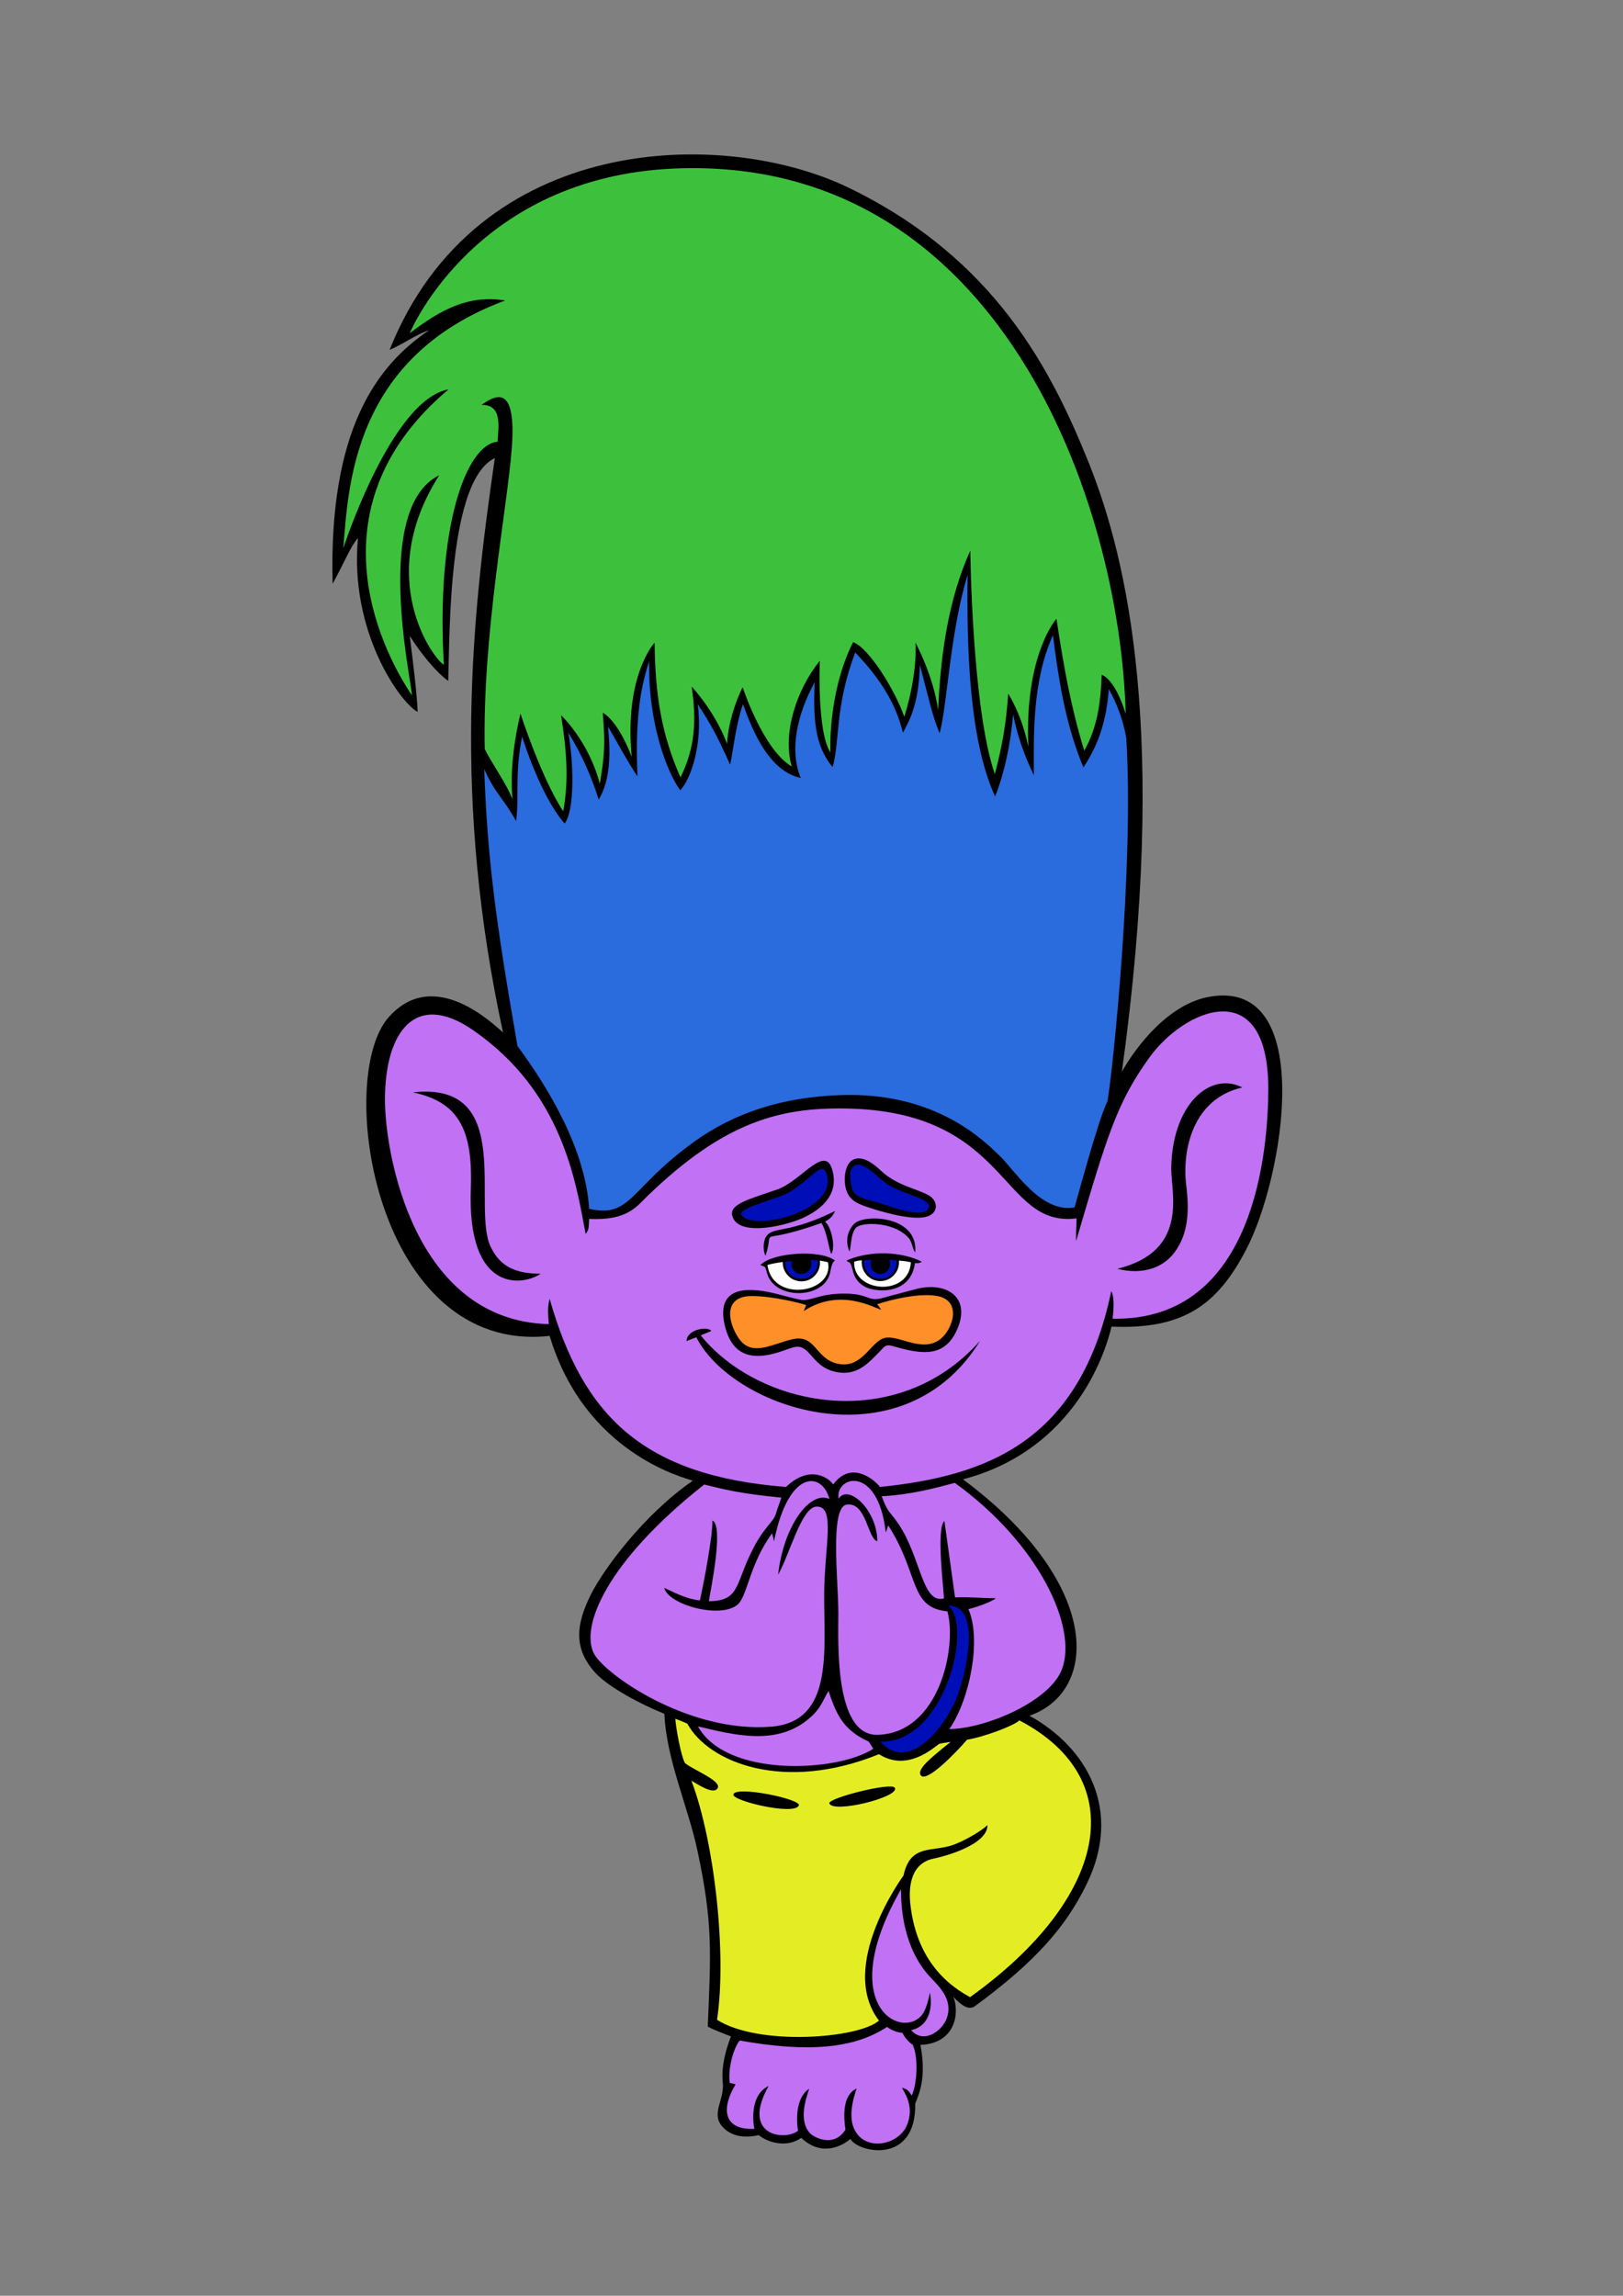
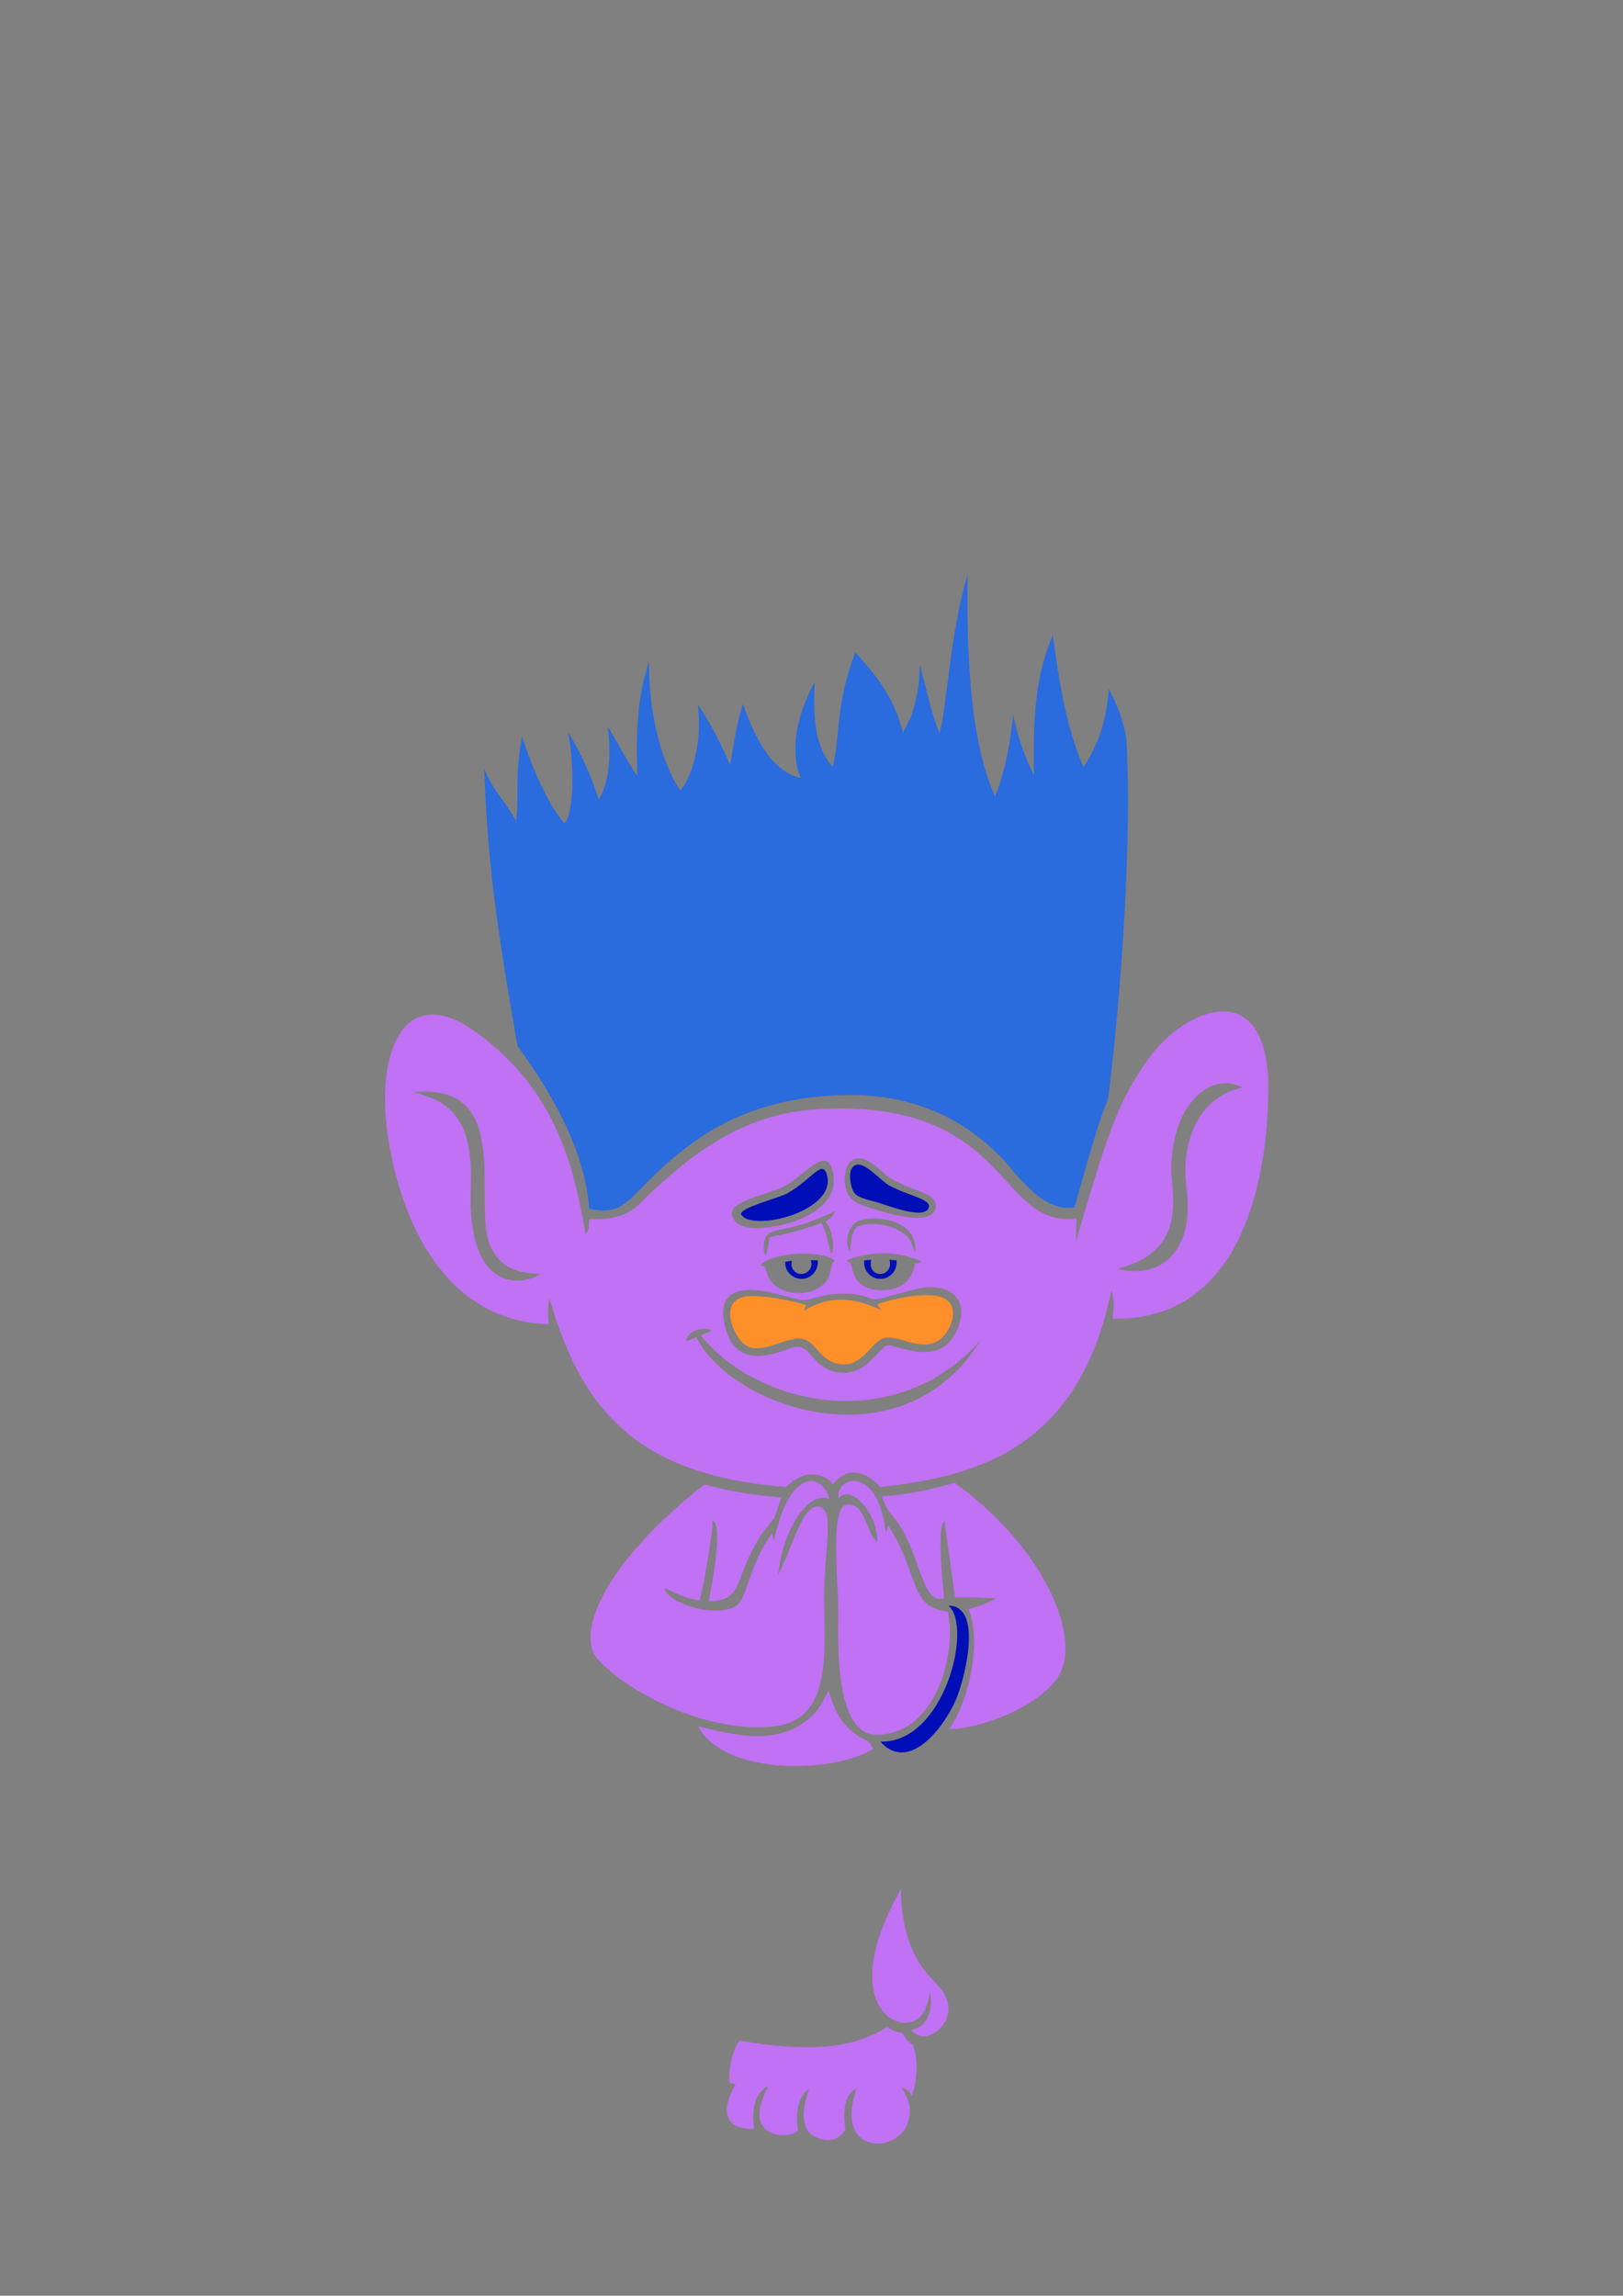
<svg xmlns="http://www.w3.org/2000/svg" version="1.1" x="0px" y="0px" viewBox="0 0 595.3 841.9" style="enable-background:new 0 0 595.3 841.9;" xml:space="preserve">
  <rect x="0" y="0" width="595.3" height="841.9" fill="#808080" stroke="none" />
  <style type="text/css">
	.st0{fill:#C071F4;}
	.st1{fill:#E4ED24;}
	.st2{fill:#2A6BDD;}
	.st3{fill:#3DC13D;}
	.st4{fill:#FF8F29;}
	.st5{fill:#000EB7;}
	.st6{fill:#FFFFFF;}
</style>
  <g id="Слой_1">
-     <path d="M457,458.4c-10.6,20.3-23.1,29.2-49.3,28.1c-3.6,15.1-17,46.2-54.5,56c50.8,37.8,50.3,77.6,24.4,86.7   c20.9,11.5,34.4,34.4,20.9,61.9c-7.5,15.3-18.3,28-40.9,44.6c-2.4,1.7-5.2-0.5-7.9-3.4c2.3,5.9,0.8,17.1-12.1,17.6   c2.3,12.1-0.5,18-1.9,21.5c0.4,22.7-21,18-23.8,13c-2,1.8-10,7.2-18-0.4c-5.7,4-12.7,1.4-15.6-1c-3.2,0.7-9.4,1.5-13.5-3.3   c-4-4.8,1-9.7,0.3-15.9c-0.6-6.2,1.2-12.3,3-17c-3.2-1.3-5.9-2.2-8.5-3.6c1.1-26.7,2-37.7-3.8-64.6c-3.3-15.6-11.5-33.8-12.1-50.1   c-8.2-3.3-20.3-9.6-25.2-14.9c-7.9-8.6-7.7-17.3-1.5-29.4c4.6-8.8,18.7-28.4,37.1-41.2c-3.5-1.2-39.6-10.2-52.5-53.1   c-63.8,7-79-94.5-59-116.9c16.8-18.9,38.7,3,41.9,5.6c-18.5-85.5-11.6-151.6-3-210.6c-17,8.1-16.5,62.8-17.1,81.7   c-4.3-3-10.4-10.5-14.1-16.5c1.2,9.8,2.6,20.7,2.9,27.9c-6.5-3.5-25.1-29.6-21.9-63.8c-2.7,3-4.7,8.4-9.3,16.8   c-1.5-56.4,16.2-80.1,35.4-93c-4.3,1.3-9.7,5.2-14.5,7.2c32-80.1,122.7-81.6,168.5-59.4c53.8,26.1,74.4,67.1,88.1,101.2   c13.9,34.8,29.1,99.2,12,222.9c5.5-9.7,17.4-25,32.3-27.5C482.9,358.8,471,431.8,457,458.4z" />
-   </g>
+     </g>
  <g id="Слой_6">
    <path class="st0" d="M421.6,387.8c-11.8,16.4-15.3,27.9-26.9,67.3c-0.1-2.8,0.2-8.3,0.2-8.3c-28.2,3.6-24.3-39.5-85.1-40.3   c-23.8-0.3-44,4.9-71.9,31.7c-4.4,4.2-7.6,9.5-21.8,8.8c-0.2,2.5,0.1,3.9-1.3,5.5c-3.6-19.3-8.6-52.2-41.4-74.8   c-21.1-14.5-32.2,0.7-32.2,25.6c0,19.6,10.5,81,60.1,82.3c-0.2-3.4-0.6-6,0.3-9.3c12.3,43.3,34.6,64.9,86.7,69   c9.1-8.7,16.2-2.8,17.3-0.9c6.6-9,15.1-1.8,17.2,0.9c39.2-4,73.3-16.7,84.8-71.8c1.3,2.3,0.8,7.2,0.5,10.1   c52.7,1,57.1-63,57.1-84.7C465,356.8,434.3,370.1,421.6,387.8z M172.7,435.7c0.8-21.7-4.7-31.6-21.2-35.1   c37.8-4.2,21.3,41.9,28.5,56.7c3.5,7.3,9.3,9.8,18.3,9.8C192.2,471.4,171.2,474.9,172.7,435.7z M313.6,425c3.7-1.1,7.9,2.8,9.6,4.4   c5.8,5.4,12.9,6.4,17.5,9c3.5,2,3.7,6.8-1.3,7.9c-5.8,1.3-17.9-2.4-22.8-4.2c-3.7-1.4-5.8-3-6.6-7.4   C309.5,430.9,310.2,426.1,313.6,425z M338.1,462.7c-0.8,0.6-1.7,0.6-2.5,0.5c-1,7.7-6.9,10.1-12.2,10c-5.6-0.1-9.4-2.3-10.6-7.2   c-1.1-4.7-1.8-2.4-2.2-3.8C319.5,458.4,330.8,459,338.1,462.7z M313.2,448.9c3.6-3.9,23.7-3.2,22.5,10.4c-1.7-2.5-0.5-4.3-4.4-7.1   c-5.7-4.2-15.8-4-17.5-1.8c-1.8,2.4-1.5,6-2.2,8.6C310.2,455.9,310.4,451.9,313.2,448.9z M304.9,459.8c-0.8-1.3-1.5-7.9-3.6-11.3   c-1.9,0.7-4.1,1.4-6.3,2.1c-17.5,5.4-10.8-0.6-14.2,9.9c-0.7-1.2-0.8-3-0.6-4.7c0.8-4.6,3.9-4.3,9.6-5.6c6.1-1.4,11.4-3.6,16.5-6.1   c-0.9,2-2,3-3.7,3.9C305.1,450,306.5,457.8,304.9,459.8z M306.3,462.3c-1.3,0.5-1.6,3.6-1.8,4.4c-2.2,9.8-20.2,10.1-23.1,0.4   c-0.9-3.1-0.4-2.2-2.5-3.2C283.4,459.3,300.9,458.1,306.3,462.3z M285.1,436.2c9.3-3.3,18.2-17.9,20.5-5.8   c1.8,9.3-6.7,14.7-13.2,17.1c-7.3,2.7-21.5,5.4-23.7-1.3C267.1,441.6,274.5,439.9,285.1,436.2z M284.1,474.3c3,0.7,6.6,1.8,9.8,2.4   c3.1,0.5,6.9-2.2,14.8-2.3c10.7-0.2,9.1,3.3,15.4,1.5c4.3-1.2,7.3-1.9,12-3.2c10.9-2.8,20.3,2.9,14.9,15c-4.4,9.7-12,9.3-22.9,6.1   c-3.4-1-3.4-0.2-5.3,1.7c-4.3,4.4-8.5,9.3-16.3,7.6c-4.9-1.1-7.1-3.9-9.5-6.6c-3.7-4.3-5.7-2.4-11.4-0.6c-9.7,3-17.1,1.5-19.8-10   C262.7,472.2,273.2,471.7,284.1,474.3z M255.4,490.4l-3.6,1.4c0.3-4.6,8.1-5.4,9.1-3.7l-3.9,1.6c21.2,26.3,71.8,36.6,102.5,2   C331.2,537.6,268.9,516.9,255.4,490.4z M435.1,434.8c1.2,9.5,0.7,17.9-4.4,24.6c-4.2,5.6-11.7,8.2-20.9,5.9   c26.3-6.4,19.8-27.6,19.8-36.6c0.2-23.3,14-36,26.1-29.9C437.4,402.9,433.5,421.9,435.1,434.8z M303.9,620.1   c2.5,7.6,4.8,12.9,11.5,16.9c4,2.4,2.5,0.4,4.9,4.3c-13,8.6-53.9,10.7-64.3-8.2c13.4,3.2,29.2,7.3,41-3.1   C301.2,626.4,301.8,623.5,303.9,620.1z M348.2,634.1c7.5-10.8,11.9-32.9,7-44c4.5-1.1,9.4-3.2,10-4c-5.7,0-8.2-0.5-14.9-0.3   l-3.9-28c-3.2,2.6,0,27.1-0.2,28.4c-8.1,2.1-8.4-15.5-16.9-27.7c-3.2-4.6-3.6-3.6-5.9-9.8c10.6-0.5,20-3.1,26.8-4.9   c30.7,22.1,45.2,52.9,39.3,68.4C385.1,623.8,361.9,633.9,348.2,634.1z M334.8,749.9c2.2,4.9,1.5,14.7-0.4,18.6   c-1-1.6-1.4-2.3-3.6-2.9c2.2,3.7,4.1,7.7,2,13.4c-3,8-16.3,10.4-19.8,1c-1.7-4.7,0-10.6,1.2-14.1c-5,2.3-4.9,9.5-4.1,15.1   c-4.3,6.8-11.6,2.8-13,1.3c-4.3-4.6-1.5-12.7-0.3-16.3c-6.2,4.1-4.1,15.4-4.1,15.4c-4.7,3.8-21.1,2-10.8-16.4   c-6.3,2.9-6,11.9-5.2,15.7c-11.7,0.5-12.1-7.8-6.9-16.3c-0.1-0.1-0.8-0.3-2.1-0.5c-0.8-4.4,1-12.3,3.6-15.6   c24.7,4.4,41.8,3.1,54.1-5c1.1,1,3.7,2.1,5.6,2.2C331.9,747.4,333.5,749,334.8,749.9z M347.2,740.3c-1.6,4.4-8.4,9.5-13,4.2   c5.9-1.2,8.1-7.1,6.9-13.8c-0.1,0.1-0.9,5.7-3,8.3c-7.6,9.2-32-3.7-7.6-46.2c-0.1,18.9,7.2,28.4,10.3,31.8   C343.5,727.7,350,732.8,347.2,740.3z M321.8,565.2c-0.1-11.6-10.7-21.1-14.2-15.6c-1.4-8.2,14.4-12.9,17.3,12.4l0.9-2.6   c11.5,17.9,7.6,30.2,21.7,31.5c3.6,13.1-3,44.7-25.6,45.3c-16,0.4-14.4-34.3-14.4-44.6c0-11.5-3.2-38.8,3-39.8   C317.8,550.6,318.2,564.4,321.8,565.2z M217.9,606.5c-5.2-9.8,4.4-33.7,40.4-62.1c6.9,1.7,13.3,3.4,28.3,4.8   c-1.2,3.6-1.5,4.1-1.9,5.6c-1.1,3.9-4.4,4.5-9.5,15.2c-5.5,11.5-4.2,17.1-15.2,17.2c0.6-4,5.6-27.6,1.3-29.6   c0.2,5.7-3.5,24.6-4.6,29.3c-4.5-0.4-8.8-2.6-13.1-4.6c1.7,6.4,21.1,11.5,27.1,6c3.4-3.1,4.4-15.1,12.5-26l0.7,2.9   c5.4-26.7,17.7-25.5,20.3-15.5c-7-3.2-16.8,9.7-18.8,27.8c4.5-8.1,8.6-24.8,14.1-25c7.1-0.2,2.9,14.4,2.8,32.1   c-0.1,20.9,3.5,46.6-19.2,48.6C252.7,635.7,222.1,614.2,217.9,606.5z" />
  </g>
  <g id="Слой_7">
-     <path class="st1" d="M373.9,630.9c-1.9,1.9-12.7,6-19.2,7.1c-3.6,4.2-15.4,16.6-17.1,12.8c-0.9-2,2.7-5.4,11.1-12   c-2.4,0.4-1.8,0.2-4.2,0.7c-2.2,1.5-11.8,10.4-22.1,3.8c-34.7,14.1-62.4,3.2-70.3-11.2c-1.5-0.7-2.4-1-4.4-1.8   c0.2,3.2,2,13.4,3.5,16.2c2.7,2.4,13.2,6.4,12.1,9.1c-1.3,2.9-7.3-1.2-9.7-2.6c8.6,22.8,13,64,9.4,87.7c15.2,9.7,51.9,6.9,59.4,0.3   c-15.4-20.1,9-53.2,9-53.2c2.5-11.7,10.4-8.5,18.1-11.2c3.8-1.3,10.2-4.9,12.7-7.3c0,7.2-15.4,11.4-19.8,12.3   c-7.7,1.6-9.5,9.2-8.4,17.5c2.1,16.8,10.5,27.2,21.8,33.3C406.1,696.4,415.7,652.8,373.9,630.9z M269,658.1c0.6-3.4,25.1,1.7,24,4   C291.4,665.9,268.5,660.4,269,658.1z M304.2,661.3c-0.5-1.9,22.7-7.8,24-5.7C330.3,659,305.3,665.2,304.2,661.3z" />
-   </g>
+     </g>
  <g id="Слой_8">
    <path class="st2" d="M189.3,301.1c1.2-9-0.6-16.8,2.2-31c3.6,11.3,9.4,24.9,15.6,31.9c3.7-4.7,3.4-22.6,1.3-33.4   c5,8,8.6,16.4,11.2,24.6c4.5-7.4,4.3-17.8,3.4-26.8c4,6.9,7,12.6,10.8,18.3c-0.4-11.8-0.7-27.4,4.3-42.2   c-0.4,22.8,6.6,40.8,11.4,47.3c3.9-4,8.4-17.2,6.4-31.6c5.3,8.1,7.4,12.3,11.9,22.2c1.1-4.9,1.9-13.8,4.7-22.2   c3.7,10.3,9.7,24.6,21.2,27.1c-4.3-10.4-1.2-23.6,5.1-35.1c-0.5,12.9-0.1,23.2,6.6,31.1c2.7-9.5,0.8-22.5,8.3-42   c7.8,8.1,14,17,16.8,26.9l0.7,2.5l1.3-2.5c3.7-7.1,4.7-15,4.9-22.4c3.7,14.1,4.2,17.3,7.2,25.1c2.7-8.7,3.8-37.1,10.3-58   c-0.3,26.7,0.5,60.2,10.1,81.2c3.8-9.6,5.8-20.8,6.6-30.1c1.5,7.4,3.7,14.1,7.6,22.3c0-13.9-0.8-33.9,7-51.4   c2,15.7,4.4,31.4,10.4,46.6l0.8,1.9l1.2-1.9c5.4-8.8,7.4-17.6,8.1-26.8c3.2,5.7,5.3,11.7,6.4,17.9c2.9,46.8-4.9,121.9-6.9,133.3   c-3.5,6.9-11.4,37-12.1,38.9c-12.4,2.1-21.8-13.6-27.7-19.2c-5.3-5-22.9-23.2-58-22c-21.6,0.7-39.1,6.6-53.5,16.9   c-24.2,17.3-23.2,28.3-38.8,24.8c-1.4-21.5-14.3-43.4-26.3-59.7c-8.1-46.5-11-68.7-12.2-101.6C181.3,290.6,184.5,292.5,189.3,301.1   z" />
  </g>
  <g id="Слой_2">
-     <path class="st3" d="M164.5,142.8c-21,3.8-38.6,58.3-38.6,58.3c1.9-21.7,3-70,59.4-90.9c-12.9-2.1-23,2.8-35,12   c0.7-1.8,24.8-57.3,97.1-60.4c119.4-5,163.4,122.7,165.5,200c-4.1-13.3-8.8-14.3-8.8-14.3c-0.4,9.4-1.3,18.7-6.4,27.8   c-4.7-15.3-7.4-29.8-10.2-48.4c0,0-11.8,13.1-10.3,47c-2.5-12.2-7.4-19.5-7.4-19.5c-0.8,11.4-2.1,18.6-4.9,29.5   c-8.4-24.2-9-82-9-82c-7.9,17.5-10.9,37.6-11.8,58.5c-1.8-12.8-8.3-24.7-8.3-24.7c0.4,8.2-1.3,18.1-4.1,27.2   c-3.3-9.6-13-25.4-18.8-27.4c-7.5,14.8-8.6,32.7-8.3,40.4c-5-7.4-3.9-33.6-3.9-33.6c-8.6,10.7-13.8,26.7-10.3,38.8   c-10.6-6.3-18-29.1-18-29.1c-2.9,5.8-5.4,13.9-5.7,20.8c-4.6-12.2-13-21-13-21c1.8,12.3,1.3,22.3-4.1,33.3   c-6.9-15.6-9.3-30.1-9.5-49.4c0,0-11.2,11.9-8.4,41.8c-5.4-13.9-10.6-16.1-10.6-16.1c0.9,11.5,0.7,15.3-1.1,26   c-4.1-15.7-14.2-25.1-14.2-25.1c2,12.8,2.9,23.4,0.8,35.2c-7.9-11.8-15.7-35.8-15.7-35.8c-2.4,9.8-3.9,21.9-2.9,31.5   c-1.7-4.9-7.8-13.6-10.2-18.5c-0.9-41.6,8.2-88,9.9-110.1c1.8-23.3-5.4-20.2-11.1-16.1c7.8-0.2,6.2,8.1,5.9,13.5   c-11.7,1-22.6,31.9-19.7,81.8c-3.9-2.2-25.7-31.9-1.7-69.5c-24.5,12-10.1,75.7-10,80.7C138.6,236.5,114.5,184.9,164.5,142.8z" />
-   </g>
+     </g>
  <g id="Слой_3">
    <path class="st4" d="M270.9,490.7c-4.1-6.1-5.5-15.3,4.6-15.4c7.7-0.1,18.6,2.7,20.2,3.3l-0.9,2.2c13.4-8.8,26.1-1,28.4-0.5   c-1.3-1.7-0.3-0.7-1.5-2c5.1-1.7,15.7-4.3,22.2-3c9.1,1.8,5.5,12.3,1,15.8c-7.1,5.5-16.2-2.6-21.4-0.1c-4.7,2.3-7.8,11-16.3,9.1   c-8.4-1.9-7.9-11.1-16.8-8.9C283,492.9,275.7,497.8,270.9,490.7z" />
  </g>
  <g id="Слой_4">
    <path class="st5" d="M274.1,447.1c-0.7-0.2-2.2-1.3-2.3-1.8c-0.2-2.6,13.7-5.8,17.2-7.8c9-5.2,12.6-12.5,14.3-6.7   C306.7,442.4,283.3,450.1,274.1,447.1z M290.5,462.4c-0.9,0.1-1.7,0.2-2.5,0.3c-0.2,3.3,2.5,6.3,6,6.3c3.7,0,6.4-3.5,5.9-6.8   c-0.9,0-1.6-0.1-2.5-0.1c1,3-1.4,5.1-3.4,5.1C291.3,467.2,289.7,464.6,290.5,462.4z M322.9,469c3.7,0,6.4-3.3,5.9-6.8   c-0.9-0.1-1.7-0.1-2.6-0.2c1.1,3.1-1.3,5.2-3.3,5.2c-2,0-4.3-1.8-3.3-5.2c-1.5,0.1-1.8,0.1-2.6,0.2   C316.5,465.7,319.2,469,322.9,469z M321,440.7c4.3,1.2,17,6.4,19.4,2.7c2.3-3.6-7.1-4.7-14.3-8.7c-3.7-2-10.6-11.1-13.7-6.2   c-1.2,2-0.4,7,0.8,8.7C314.4,439.2,318,439.9,321,440.7z M347.9,588.8c9,7.7-1.5,50.5-25,49.9c10.1,11.3,22.7-4.1,27.6-15.1   C353.7,616.3,360.9,589,347.9,588.8z" />
  </g>
  <g id="Слой_5">
-     <path class="st6" d="M300.7,462.3c1.1,0.1,3,0.6,3,0.6c2.3,11.4-20.4,15-22.2,1c1.3-0.4,3.3-0.8,5.6-1.1c-0.1,3.8,2.9,7.1,6.9,7.1   C298.1,469.9,301.2,466.2,300.7,462.3z M334.1,462.9c-1.3-0.3-2.8-0.5-4.4-0.6c0.4,3.9-2.7,7.5-6.8,7.5c-4.1,0-7.2-3.6-6.8-7.6   c-0.8,0-2.3,0.3-2.8,0.5C312.8,474.1,333.4,475.7,334.1,462.9z" />
-   </g>
+     </g>
</svg>